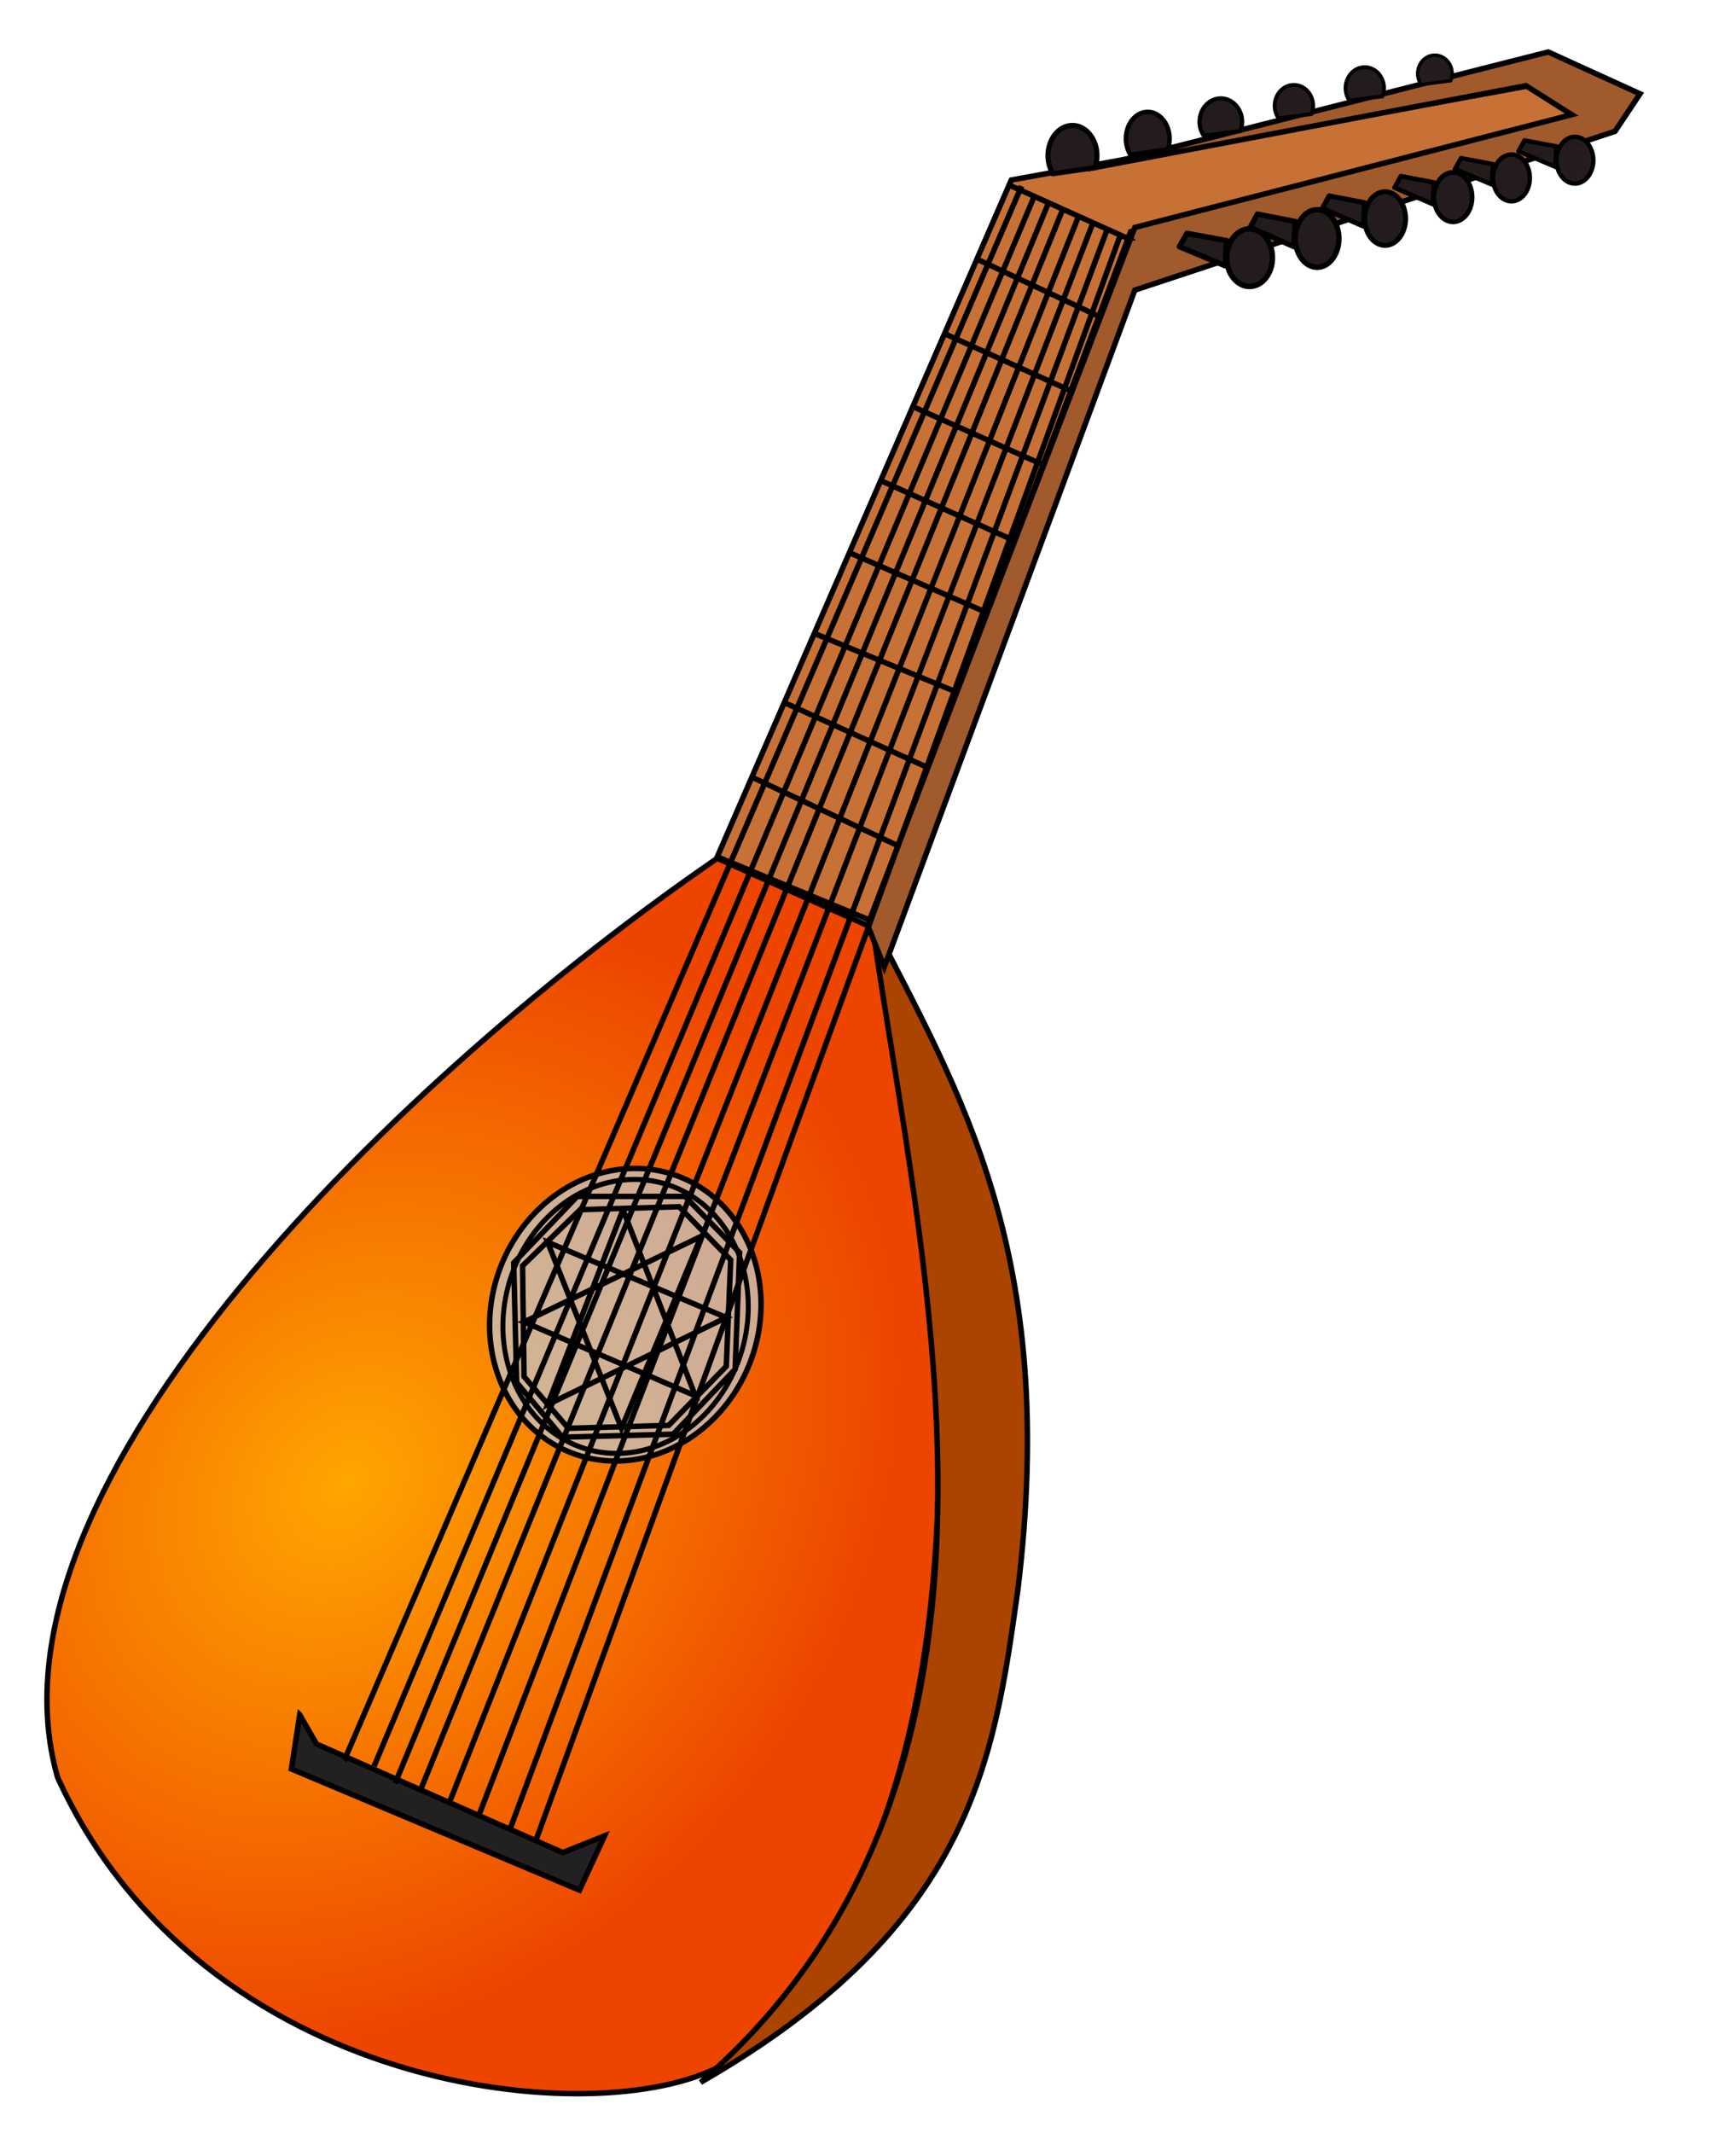
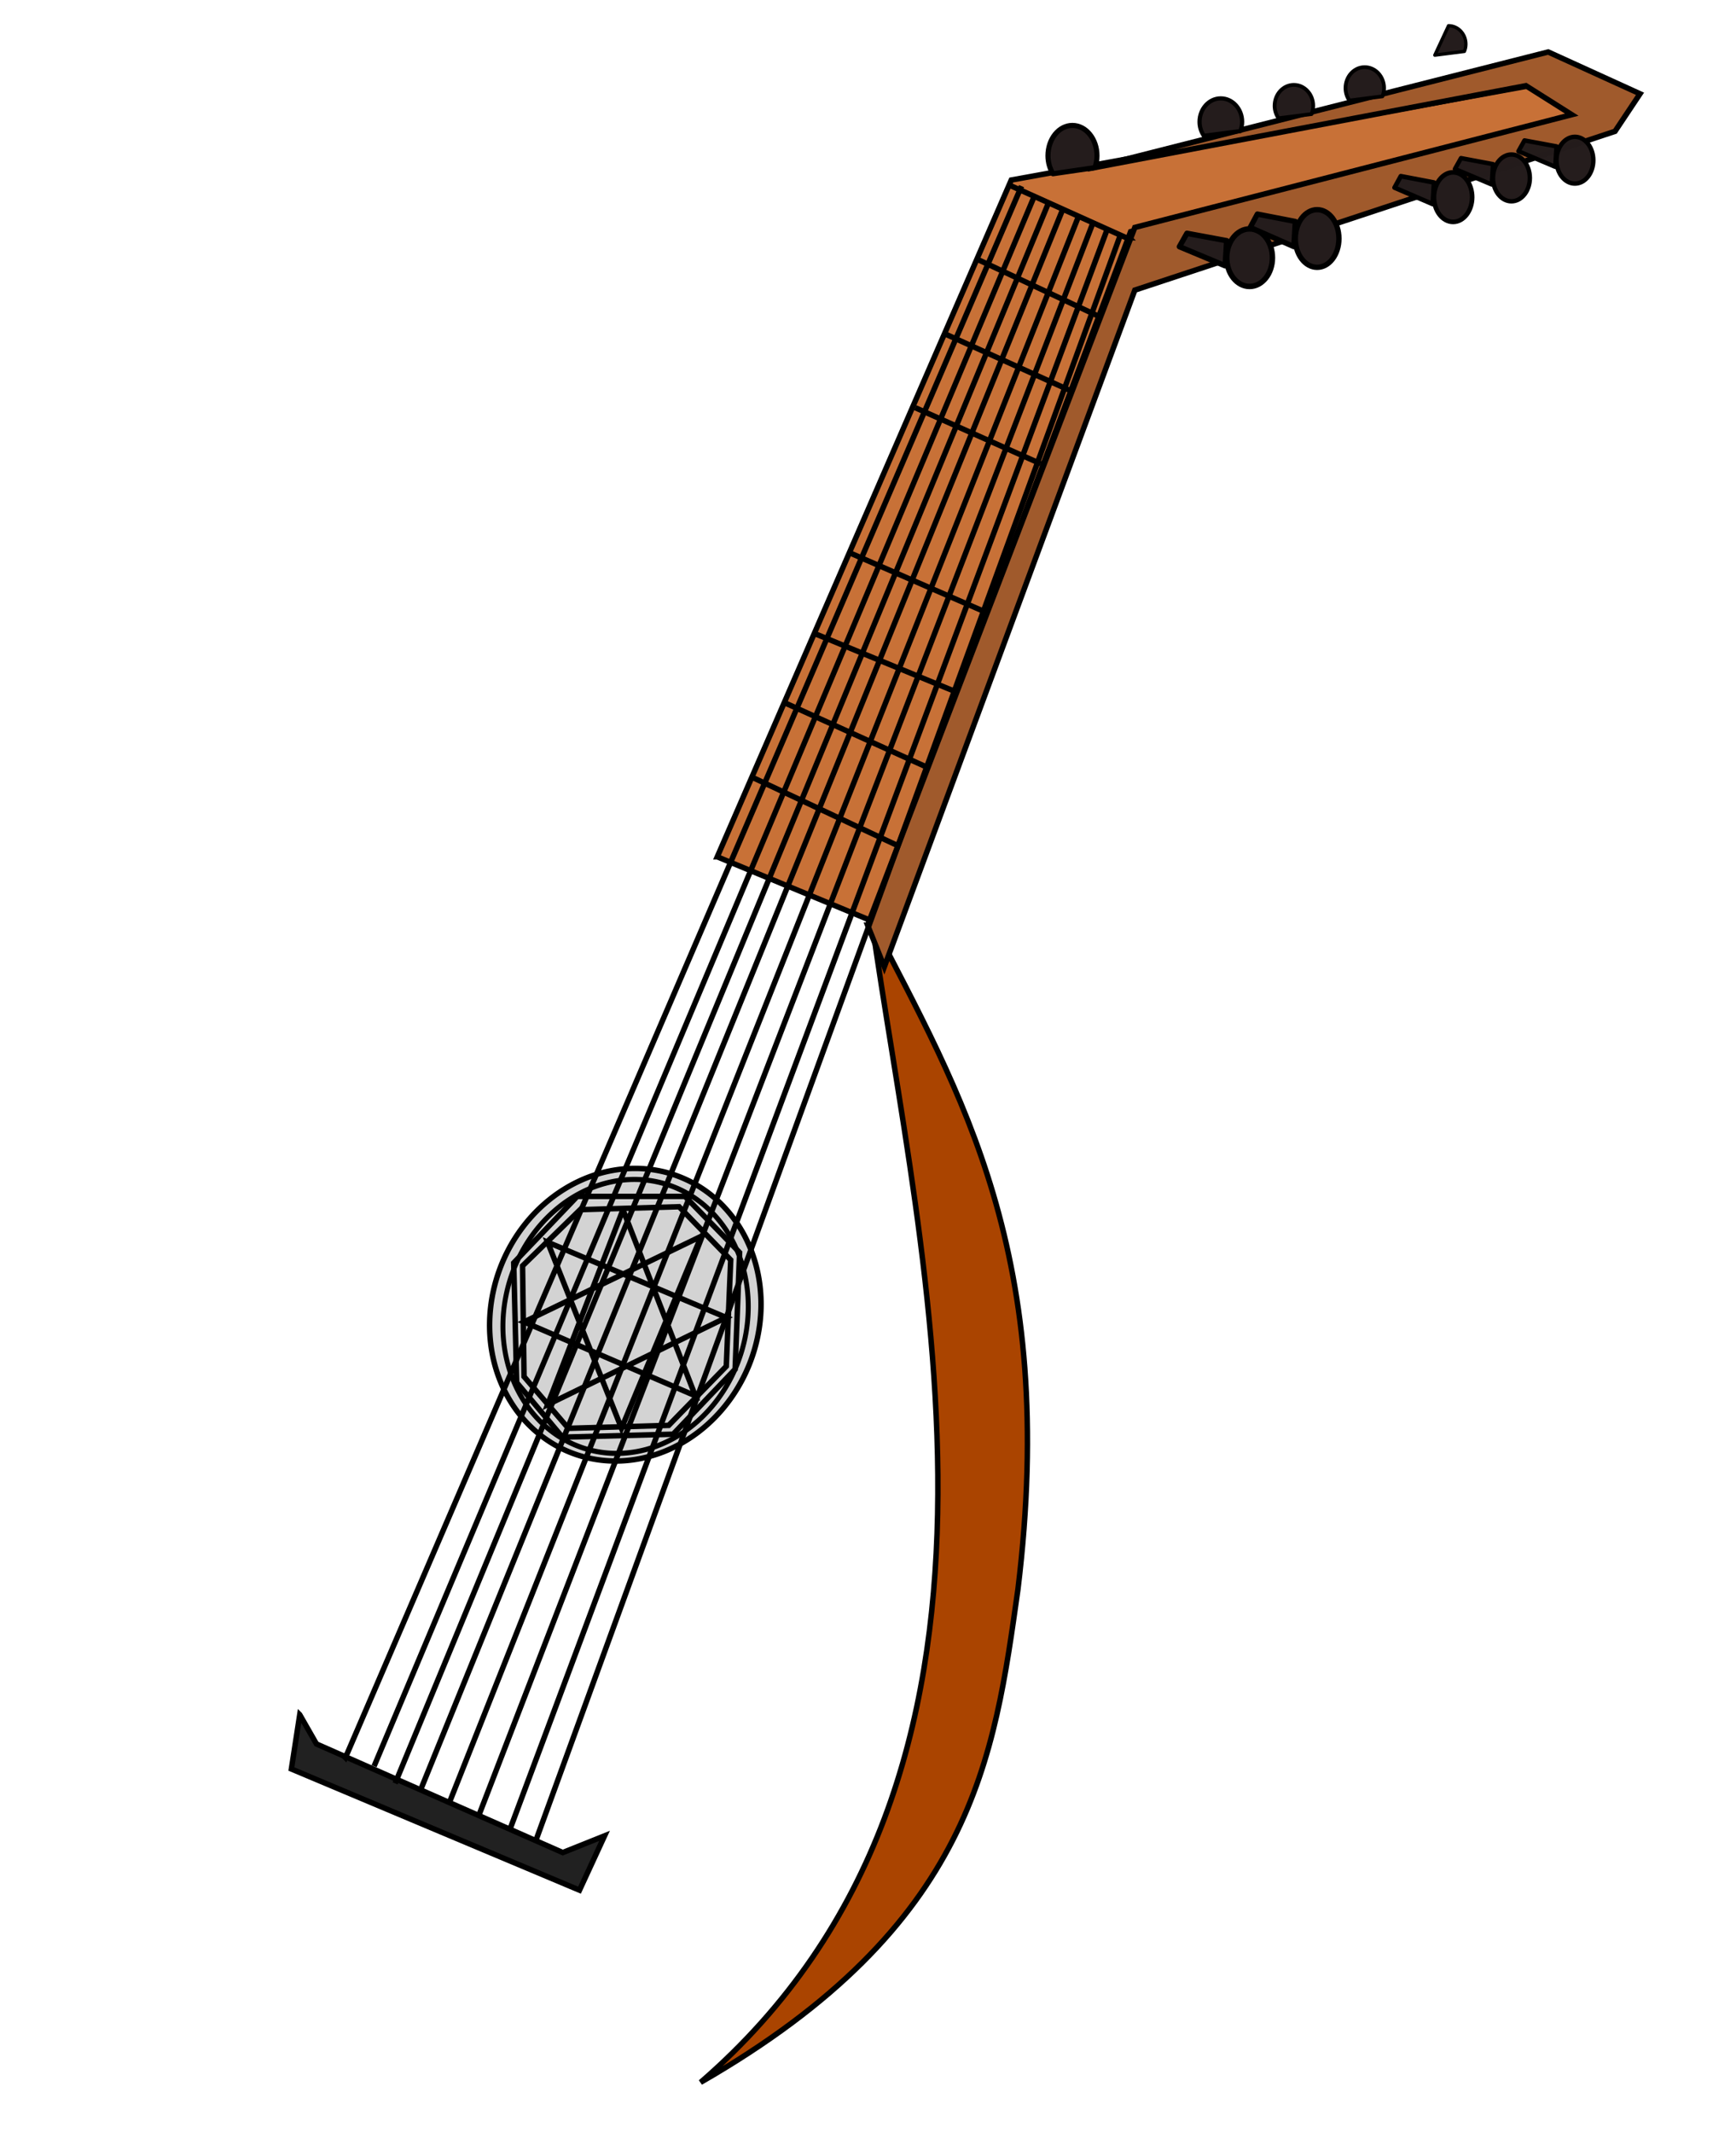
<svg xmlns="http://www.w3.org/2000/svg" id="svg2" viewBox="0 0 317.79 390.21" version="1.0">
  <defs id="defs4">
    <radialGradient id="radialGradient7221" gradientUnits="userSpaceOnUse" cy="442.1" cx="155.16" gradientTransform="matrix(.847 .744 -.913 1.038 427.18 -131.85)" r="82.133">
      <stop id="stop7217" stop-color="#ffa600" offset="0" />
      <stop id="stop7219" stop-color="#ed4400" offset="1" />
    </radialGradient>
  </defs>
  <g id="layer3" stroke="#000" transform="translate(-91.879 -170.87)">
-     <path id="path2240" stroke-width="1px" fill-rule="evenodd" fill="url(#radialGradient7221)" d="m252.23 340.89l-29.05-12.99c-57.08 39.22-136.11 114.58-120.76 168.15 26.55 58.09 98.81 65.04 121.53 52.74 54.94-46.54 40.97-150.09 28.28-207.9z" />
    <path id="path2242" stroke-width="1px" fill-rule="evenodd" fill="#c87137" d="m223.18 327.63l53.82-123.82 94.52-17.2 10.2 4.97-82.87 21.67-47.39 126.11-28.28-11.73z" />
    <path id="path2244" stroke-width="1px" fill-rule="evenodd" fill="#a40" d="m220.13 551.85c65.18-56.43 40.08-150.01 31.33-212.49 16.22 31.64 34.23 61.05 26.76 122.3-4.35 30.71-8.05 61.46-58.09 90.19z" />
    <path id="path2250" stroke-linejoin="round" d="m230.83 411.59a24.459 27.134 0 1 1 -48.92 0 24.459 27.134 0 1 1 48.92 0z" fill-opacity=".752" transform="matrix(.927 .374 -.374 .927 168.98 -47.318)" fill="#c5c5c5" />
    <path id="path2248" stroke-width="1px" fill-rule="evenodd" fill="#212121" d="m146.75 484.59l-1.53 9.93 52.74 22.17 4.59-9.94-7.65 3.06-45.09-19.87-3.06-5.35z" />
    <path id="path2246" stroke-width="1px" fill-rule="evenodd" fill="#a05a2c" d="m250.7 340.13l48.92-127.65 79.98-20.63-8.39-5.3-80.27 15.23 84.35-21.4 16.81 7.65-4.58 6.87-87.9 29.05-45.86 123.82-3.06-7.64z" />
    <path id="path6145" stroke-linejoin="round" stroke-width=".937" fill="#241c1c" d="m288.19 193.82c-2.48 0-4.47 2.48-4.47 5.54 0 1.25 0.35 2.37 0.91 3.3l7.68-1.12c0.24-0.67 0.38-1.4 0.38-2.18 0-3.06-2.02-5.54-4.5-5.54z" />
-     <path id="path6147" stroke-linejoin="round" stroke-width=".834" fill="#241c1c" d="m301.97 191.34c-2.2 0-3.98 2.2-3.98 4.92 0 1.11 0.31 2.11 0.82 2.94l6.84-1c0.21-0.6 0.33-1.25 0.33-1.94 0-2.72-1.8-4.92-4.01-4.92z" />
    <path id="path6149" stroke-linejoin="round" stroke-width=".769" fill="#241c1c" d="m315.35 188.87c-2.15 0-3.88 1.92-3.88 4.29 0 0.97 0.3 1.84 0.79 2.56l6.67-0.87c0.2-0.52 0.33-1.09 0.33-1.69 0-2.37-1.76-4.29-3.91-4.29z" />
    <path id="path6151" stroke-linejoin="round" stroke-width=".691" fill="#241c1c" d="m328.73 186.4c-1.95 0-3.52 1.71-3.52 3.83 0 0.86 0.28 1.64 0.72 2.28l6.04-0.77c0.18-0.47 0.3-0.97 0.3-1.51 0-2.12-1.59-3.83-3.54-3.83z" />
    <path id="path6155" stroke-linejoin="round" d="m341.7 183.16c-1.95 0-3.51 1.71-3.51 3.83 0 0.86 0.27 1.64 0.71 2.28l6.04-0.77c0.19-0.47 0.3-0.97 0.3-1.51 0-2.12-1.59-3.83-3.54-3.83z" fill-opacity=".993" stroke-width=".691" fill="#241c1c" />
-     <path id="path6157" stroke-linejoin="round" stroke-width=".614" fill="#241c1c" d="m354.54 180.96c-1.75 0-3.15 1.51-3.15 3.37 0 0.76 0.24 1.44 0.64 2.01l5.41-0.69c0.17-0.4 0.27-0.85 0.27-1.32 0-1.86-1.43-3.37-3.17-3.37z" />
+     <path id="path6157" stroke-linejoin="round" stroke-width=".614" fill="#241c1c" d="m354.54 180.96l5.41-0.69c0.17-0.4 0.27-0.85 0.27-1.32 0-1.86-1.43-3.37-3.17-3.37z" />
    <path id="path6159" stroke-linejoin="round" fill-opacity=".997" fill="#241c1c" d="m320.62 212.75c-2.31 0-4.18 2.37-4.18 5.28s1.87 5.25 4.18 5.25c2.32 0 4.19-2.34 4.19-5.25s-1.87-5.28-4.19-5.28zm-11.46 0.81l-1.38 2.44 8.38 3.5 0.28-4.59-7.28-1.35z" />
    <path id="path6165" stroke-linejoin="round" stroke-width=".978" fill="#241c1c" d="m332.99 209.23c-2.2 0-3.99 2.37-3.99 5.29 0 2.91 1.79 5.26 3.99 5.26 2.21 0 3.99-2.35 3.99-5.26 0-2.92-1.78-5.29-3.99-5.29zm-10.94 0.81l-1.31 2.44 7.99 3.51 0.27-4.6-6.95-1.35z" />
-     <path id="path6167" stroke-linejoin="round" stroke-width=".913" fill="#241c1c" d="m345.43 205.95c-2.06 0-3.74 2.21-3.74 4.92s1.68 4.89 3.74 4.89c2.07 0 3.75-2.18 3.75-4.89s-1.68-4.92-3.75-4.92zm-10.25 0.76l-1.23 2.27 7.49 3.26 0.25-4.28-6.51-1.25z" />
    <path id="path6169" stroke-linejoin="round" stroke-width=".847" fill="#241c1c" d="m357.88 202.4c-1.93 0-3.5 2.05-3.5 4.55s1.57 4.52 3.5 4.52 3.49-2.02 3.49-4.52-1.56-4.55-3.49-4.55zm-9.57 0.7l-1.15 2.1 6.99 3.01 0.23-3.95-6.07-1.16z" />
    <path id="path6171" stroke-linejoin="round" d="m368.56 199.14c-1.86 0-3.37 1.93-3.37 4.3 0 2.36 1.51 4.26 3.37 4.26s3.37-1.9 3.37-4.26c0-2.37-1.51-4.3-3.37-4.3zm-9.23 0.66l-1.11 1.98 6.74 2.85 0.23-3.73-5.86-1.1z" fill-opacity=".993" stroke-width=".809" fill="#241c1c" />
    <path id="path6173" stroke-linejoin="round" d="m380.18 195.9c-1.86 0-3.37 1.93-3.37 4.29 0 2.37 1.51 4.27 3.37 4.27s3.37-1.9 3.37-4.27c0-2.36-1.51-4.29-3.37-4.29zm-9.23 0.66l-1.11 1.98 6.74 2.85 0.23-3.74-5.86-1.09z" fill-opacity=".99" stroke-width=".809" fill="#241c1c" />
    <path id="path6175" stroke-width="1px" fill="none" d="m276.45 204.65l21.62 9.73h0.54l-0.27-0.27" />
    <path id="path6177" stroke-width="1px" fill="none" d="m271.04 218.43l21.89 10.27" />
    <path id="path6179" stroke-width="1px" fill="none" d="m264.83 231.94l22.7 10.27" />
    <path id="path6181" stroke-width="1px" fill="none" d="m259.42 245.46l22.97 10.26" />
-     <path id="path6183" stroke-width="1px" fill="none" d="m253.48 258.97l24.05 10.81" />
    <path id="path6185" stroke-width="1px" fill="none" d="m247.26 271.94l25.4 11.08" />
    <path id="path6187" stroke-width="1px" fill="none" d="m241.05 286.8l26.21 10.81" />
    <path id="path6189" stroke-width="1px" fill="none" d="m235.64 299.5l25.67 11.62" />
    <path id="path6191" stroke-width="1px" fill="none" d="m229.43 313.01l26.48 12.43" />
    <path id="path6193" stroke-linejoin="round" fill-opacity="0" transform="matrix(.838 .35 -.338 .868 172.58 -17.772)" d="m230.83 411.59a24.459 27.134 0 1 1 -48.92 0 24.459 27.134 0 1 1 48.92 0z" />
    <path id="path6195" stroke-width="1px" fill="none" d="m197.54 389.76h19.73l10 10.27-0.82 21.35-11.35 11.89-20.26 0.54-8.38-10-0.54-21.89 11.62-12.16z" />
    <path id="path6197" stroke-width="1px" fill="none" d="m198.08 392.19l-10.54 10.27 0.27 20.27 8.11 9.46 18.37-0.54 10.54-10.81 0.81-19.46-9.45-9.73-18.11 0.54z" />
    <path id="path6199" stroke-width="1px" fill="none" d="m205.92 392.19l-13.79 35.67 32.7-15.94-32.7-13.78 13.52 34.05 14.59-35.13-32.43 15.67 31.35 13.51-13.24-34.05z" />
    <path id="path6201" stroke-width="1px" fill="none" d="m278.88 204.92l-123.77 287.53-0.54-0.54" />
    <path id="path6205" stroke-width=".993px" fill="none" d="m281.26 206.66l-120.9 287.35" />
    <path id="path6207" stroke-width=".998px" fill="none" d="m283.77 208.1l-119.56 289.05" />
    <path id="path6209" stroke-width="1.002px" fill="none" d="m286.47 209.06l-117.49 289.02" />
    <path id="path6211" stroke-width="1px" fill="none" d="m289.3 210.48l-115.17 290.21" />
    <path id="path6213" stroke-width="1px" fill="none" d="m292 211.53l-112.49 291.54" />
    <path id="path6215" stroke-width="1.005px" fill="none" d="m294.51 212.97l-109.24 292.48" />
    <path id="path6217" stroke-width="1px" fill="none" d="m296.97 213.88l-106.92 293.51" />
  </g>
</svg>